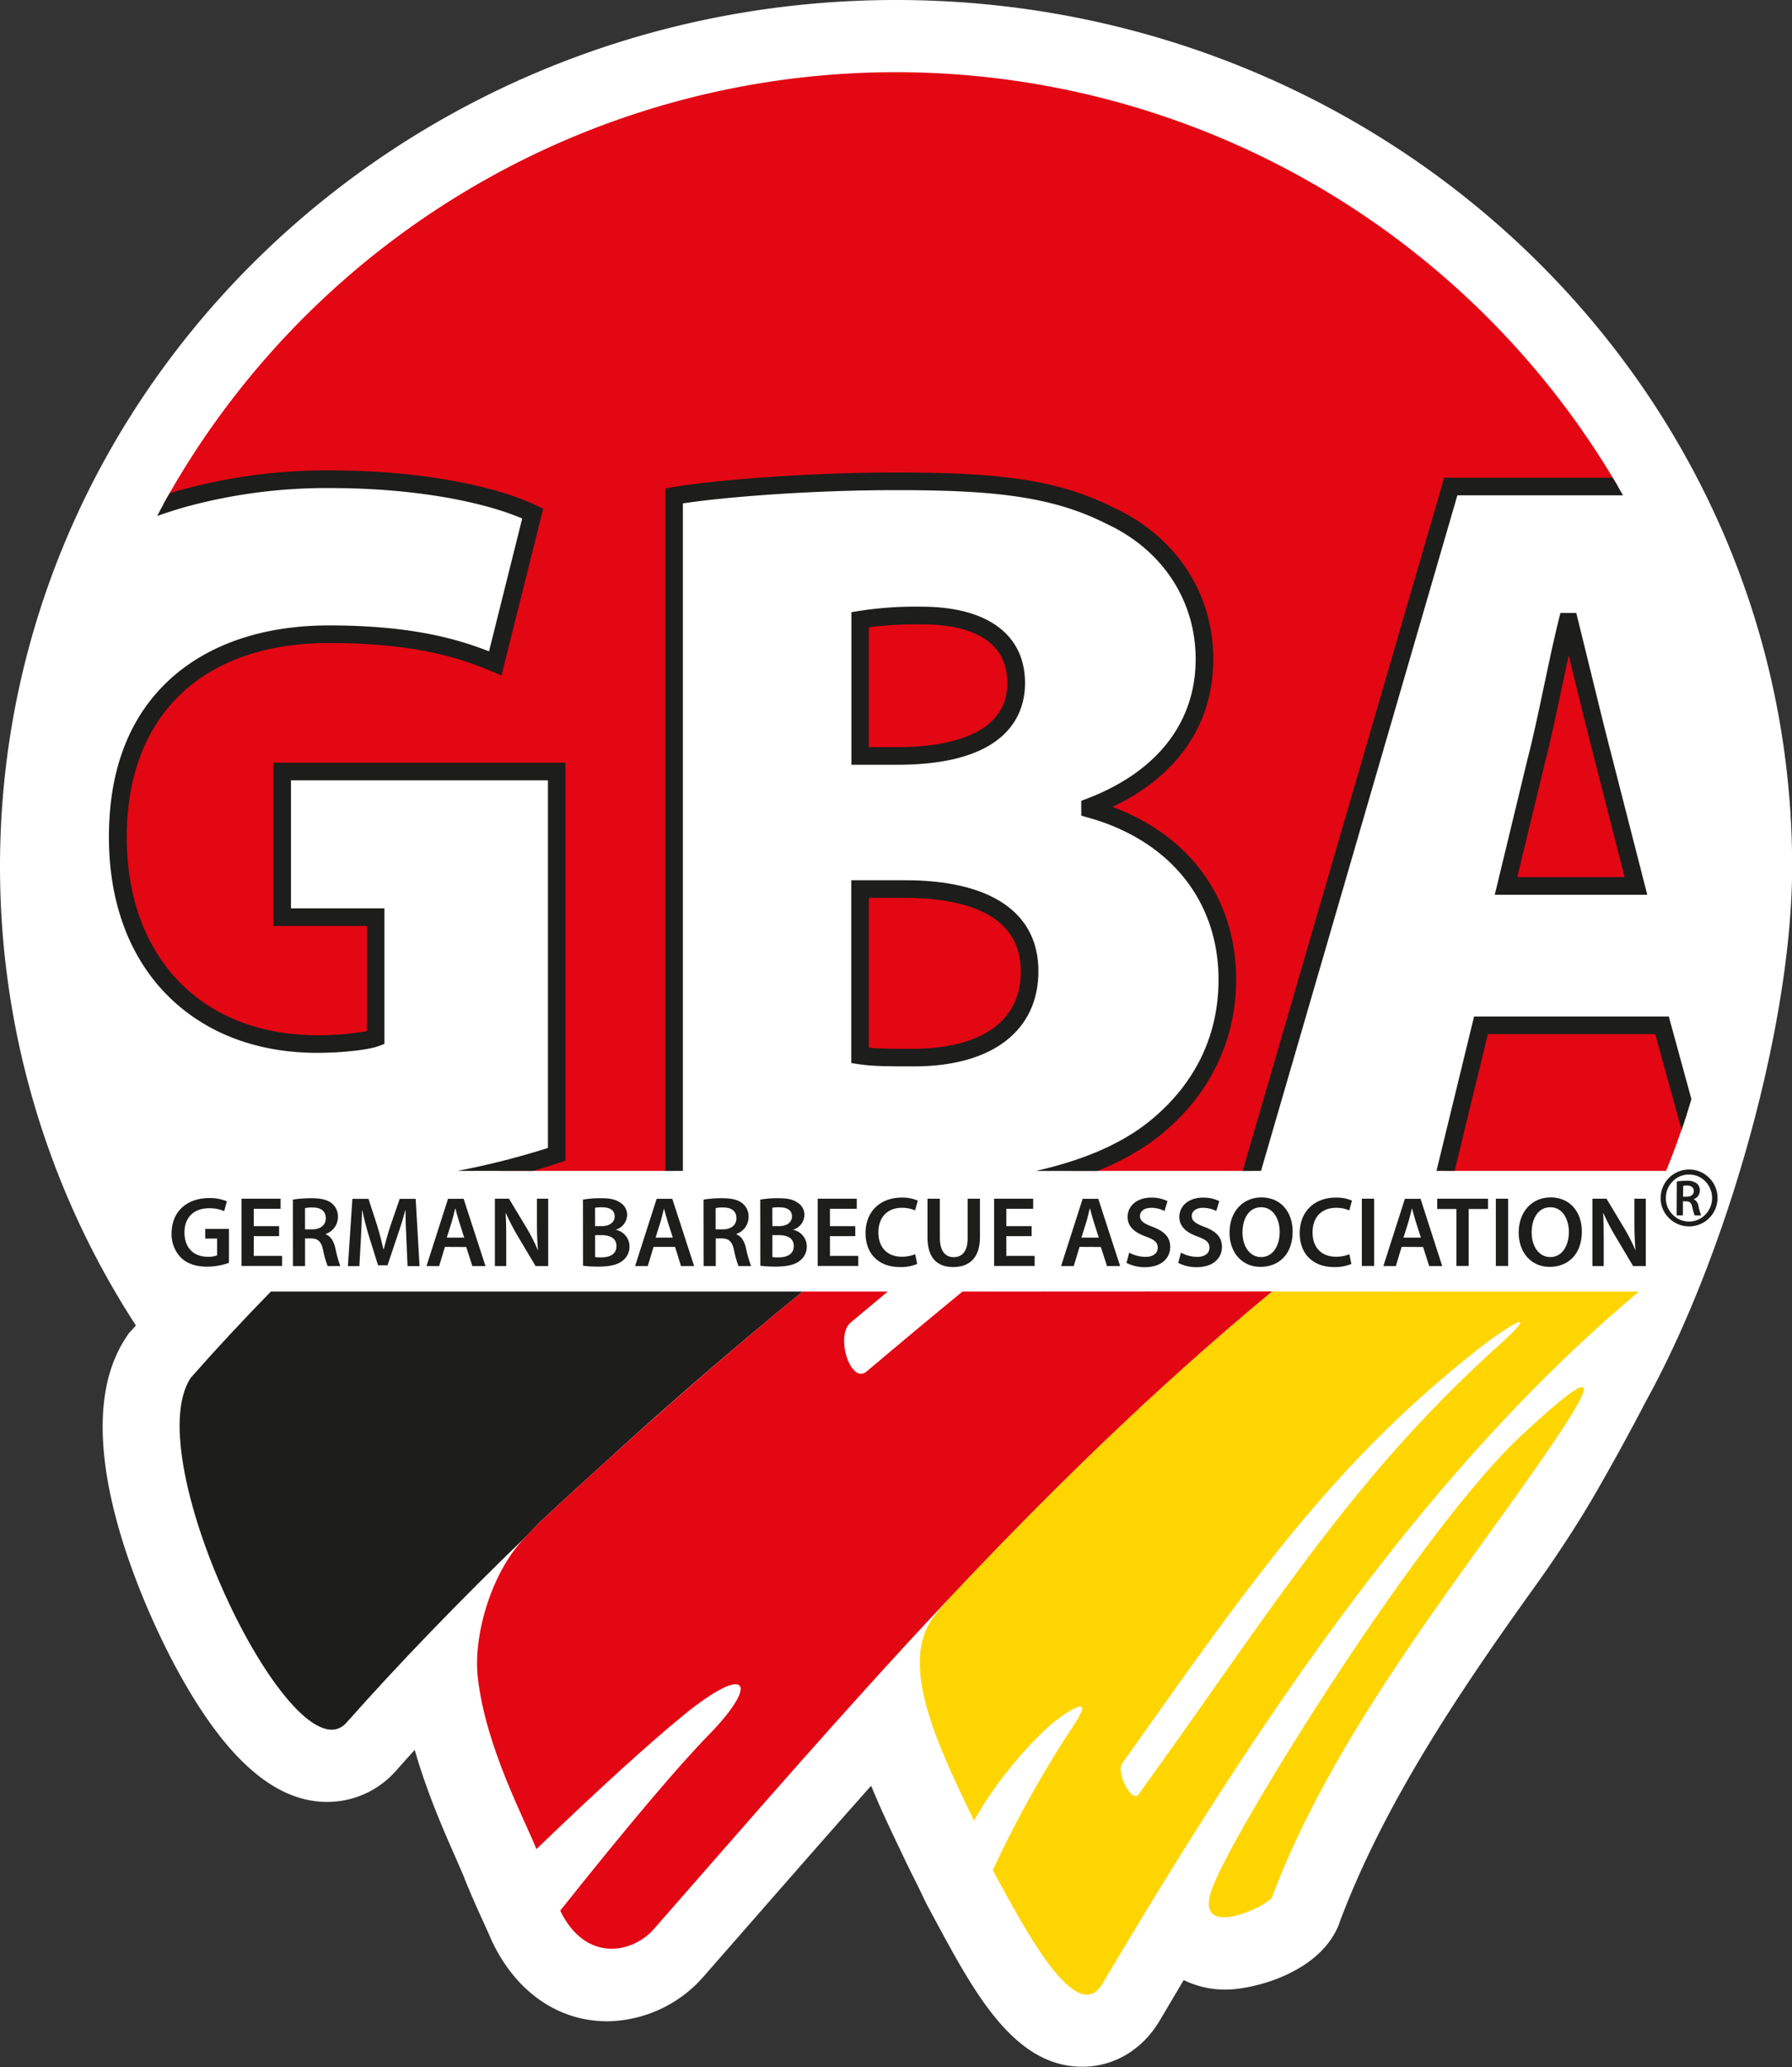
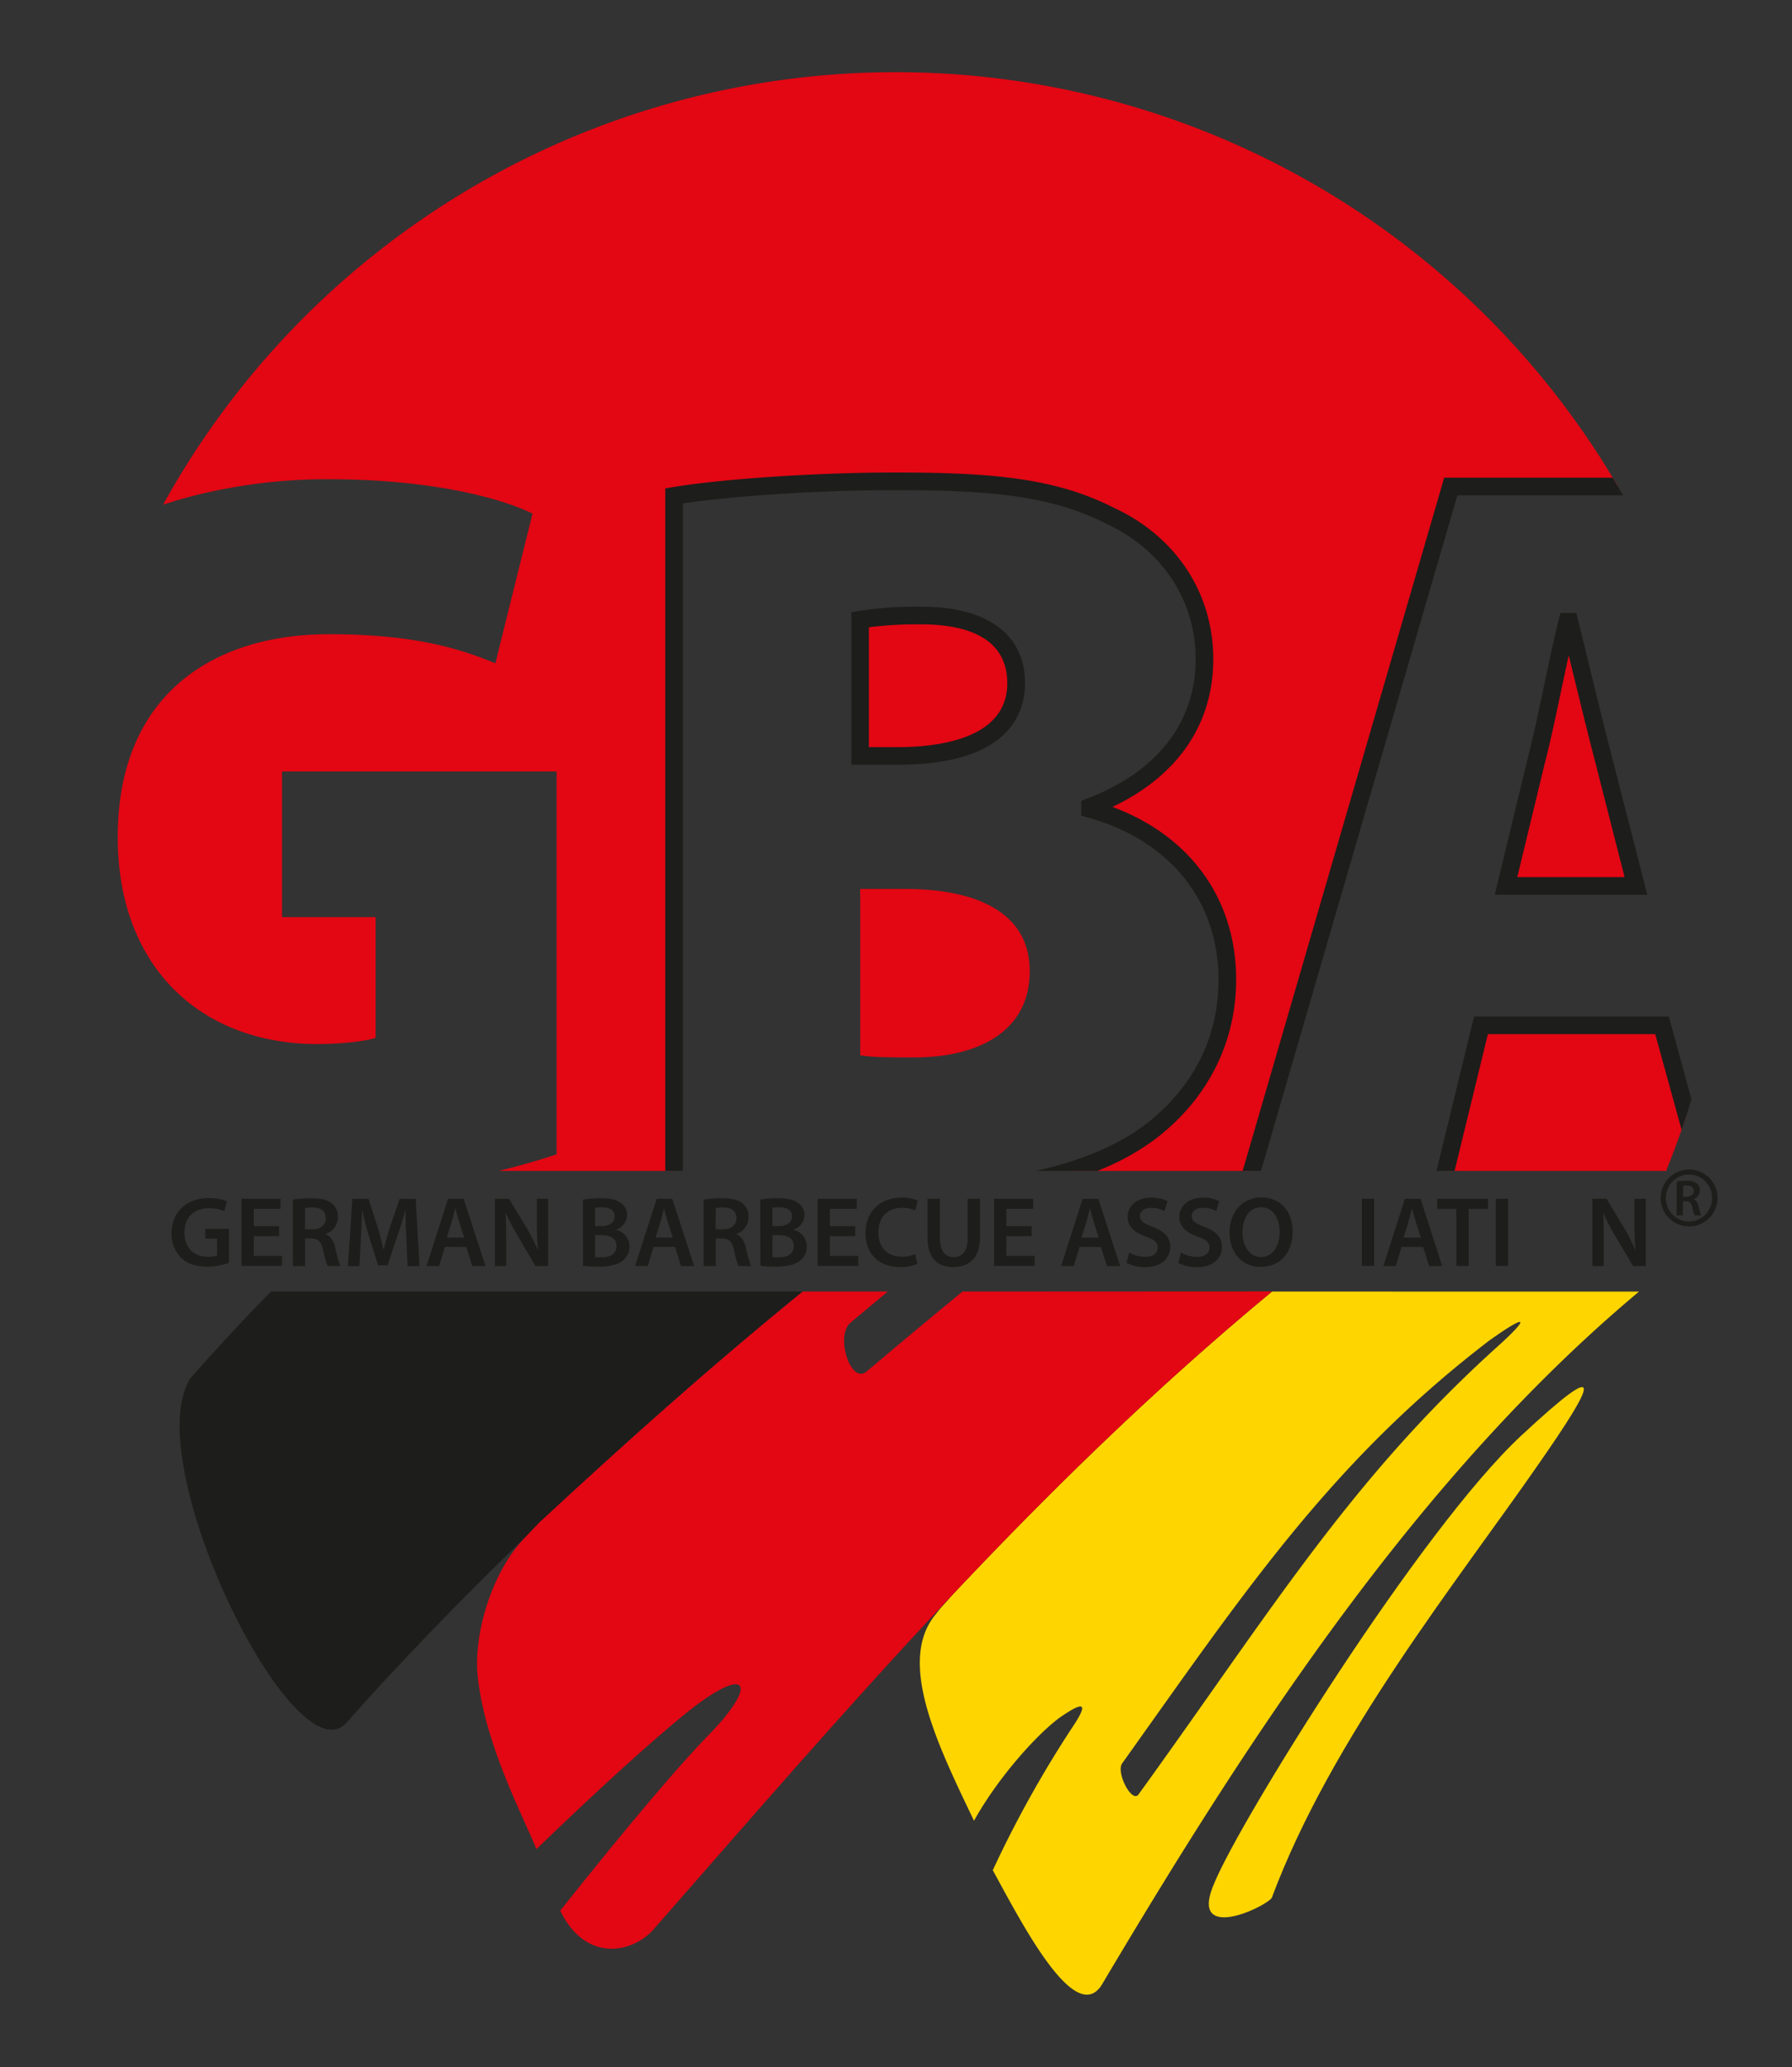
<svg xmlns="http://www.w3.org/2000/svg" viewBox="0 0 508.53 586.47">
  <rect x="0" y="0" width="508.53" height="586.47" fill="#333333" stroke="none" />
  <defs>
    <style>.cls-1{fill:#fff;}.cls-2{fill:#ffd500;}.cls-3{fill:#e30613;}.cls-4{fill:#1d1d1b;}</style>
  </defs>
  <g id="Ebene_2" data-name="Ebene 2">
-     <path class="cls-1" d="M556,389.69C556,253.89,442.12,143.8,301.7,143.8S47.43,253.89,47.43,389.69A238.8,238.8,0,0,0,86,519.86l-1.11,1.24-.93,1-.77,1.18c-19,28.64,8.33,82.75,14,93.3,13.9,25.88,28,38.45,43.09,38.45a26,26,0,0,0,19.67-9q2.54-2.86,5.17-5.77c3.47,12.16,8.33,23.16,11.66,30.7,1,2.32,1.9,4.33,2.49,5.78l0,.1c2.14,5.22,3.71,8.69,5.22,12,.77,1.7,1.56,3.43,2.45,5.48l.38.81c6.89,14.07,18.73,22.14,32.47,22.14a36.88,36.88,0,0,0,27.25-12.64l12.6-14.39c11.48-13.12,23.14-26.47,35-39.8,2.76,6.74,5.85,13.19,8.69,19.1,1.53,3.27,2.52,5.25,3.48,7.16s1.78,3.58,3.22,6.62l.57,1.12c.71,1.3,1.48,2.74,2.29,4.25,11,20.39,22.3,41.47,41.66,41.47h0c9,0,17.06-4.78,22-13.13q3.43-5.77,6.78-11.46a26.71,26.71,0,0,0,11.93,2.7c7.87,0,26.91-4.73,32.24-18.78l0-.1c12.7-34,34.34-66,55.94-96.09,5.22-7.27,11.65-17,16.52-25.42,5.29-9.15,10.43-18.6,14.66-26.73C537.62,499.39,556,434.2,556,389.69Z" transform="translate(-47.43 -143.8)" />
-   </g>
+     </g>
  <g id="Ebene_1" data-name="Ebene 1">
    <path class="cls-2" d="M479.13,551.1c-28.6,26.61-79.66,109-87,126.72-7.7,17.21,13.62,7.52,16.18,4.48,17-45.6,52.79-90,75.89-123.34C499.87,536.43,504.05,527.91,479.13,551.1Z" transform="translate(-47.43 -143.8)" />
    <path class="cls-3" d="M140.74,323.74c-32.75,0-59.9,17.12-59.9,57.55,0,37.18,23.9,58.72,56.66,58.72,7.08,0,14.16-.88,16.52-1.77V404H127.46V362.69h77.92V471.3c-4.44,1.5-10,3.14-16.43,4.7h49.77V284.49c12.1-2.07,38.37-4.13,62.86-4.13,28.33,0,45.15,1.77,60.8,9.74,15.34,7.08,26.85,21.54,26.85,40.72,0,16.82-9.15,33.05-32.46,41.91v.59c24.49,6.79,39,24.79,39,48.4,0,18.59-8.85,33.35-22.13,43.38A73.75,73.75,0,0,1,351.23,476h51.45l56.46-194.17h47.44A237.47,237.47,0,0,0,93.71,287q2.76-.93,5.59-1.74A154.19,154.19,0,0,1,141,279.77c26.86,0,47.22,4.72,57.55,9.74L188,332C176.75,327.28,163.47,323.74,140.74,323.74Z" transform="translate(-47.43 -143.8)" />
    <path class="cls-3" d="M304.24,396h-12.7v47.22c3.84.59,8.57.59,15.35.59,17.71,0,32.76-7.08,32.76-24.49C339.65,402.54,324.3,396,304.24,396Z" transform="translate(-47.43 -143.8)" />
    <path class="cls-3" d="M335.81,337.61c0-11.81-8.85-19.18-26.85-19.18a102.06,102.06,0,0,0-17.42,1.18v38.66h10.63C324.89,358.27,335.81,350.3,335.81,337.61Z" transform="translate(-47.43 -143.8)" />
    <path class="cls-3" d="M492.19,320.2c-2.95,11.8-5.9,28.33-8.85,39.54l-8.56,35.42h36.89l-9.15-35.71c-2.95-11.22-6.79-27.45-9.74-39.25Z" transform="translate(-47.43 -143.8)" />
    <path class="cls-4" d="M112.4,502.09a18.89,18.89,0,0,1-6.14,1.08c-3.22,0-5.66-.82-7.47-2.55a9.43,9.43,0,0,1-2.66-7c0-6,4.3-9.91,10.61-9.91a12.57,12.57,0,0,1,5.07.91l-.76,2.8a10.38,10.38,0,0,0-4.34-.82c-4.07,0-6.93,2.4-6.93,6.85s2.66,6.91,6.62,6.91a6.64,6.64,0,0,0,2.64-.4v-4.76h-3.37v-2.74h6.73Z" transform="translate(-47.43 -143.8)" />
    <polygon class="cls-4" points="79.2 350.71 72.01 350.71 72.01 356.31 80.05 356.31 80.05 359.17 68.53 359.17 68.53 340.09 79.63 340.09 79.63 342.95 72.01 342.95 72.01 347.88 79.2 347.88 79.2 350.71" />
    <path class="cls-4" d="M130.54,484.14a33.83,33.83,0,0,1,5.26-.39c2.75,0,4.62.45,5.89,1.53a4.82,4.82,0,0,1,1.64,3.82,5.09,5.09,0,0,1-3.45,4.78V494c1.36.51,2.18,1.84,2.66,3.68A38.4,38.4,0,0,0,144,503h-3.59a26.29,26.29,0,0,1-1.28-4.5c-.54-2.49-1.44-3.29-3.42-3.34H134V503h-3.45Zm3.45,8.44h2.07c2.35,0,3.82-1.24,3.82-3.14,0-2.1-1.47-3.06-3.74-3.06a10.37,10.37,0,0,0-2.15.17Z" transform="translate(-47.43 -143.8)" />
    <path class="cls-4" d="M162.75,495.18c-.12-2.46-.26-5.43-.23-8h-.08c-.63,2.36-1.42,4.93-2.27,7.34l-2.77,8.26h-2.69l-2.55-8.15c-.74-2.43-1.41-5-1.92-7.45h-.06c-.09,2.53-.2,5.55-.34,8.16l-.43,7.67h-3.25l1.27-19.08H152l2.49,7.67c.68,2.24,1.27,4.5,1.75,6.62h.09c.51-2.06,1.16-4.41,1.9-6.65l2.63-7.64h4.53l1.1,19.08h-3.4Z" transform="translate(-47.43 -143.8)" />
    <path class="cls-4" d="M173.69,497.56,172.05,503h-3.59l6.11-19.08H179l6.2,19.08h-3.73l-1.73-5.41Zm5.47-2.63-1.5-4.7c-.37-1.16-.68-2.46-1-3.57h-.06c-.28,1.11-.57,2.44-.91,3.57l-1.47,4.7Z" transform="translate(-47.43 -143.8)" />
    <path class="cls-4" d="M187.87,503V483.89h4l4.93,8.18a51.45,51.45,0,0,1,3.25,6.4h.06c-.23-2.55-.31-5-.31-7.93v-6.65H203V503h-3.59l-5-8.41A63.08,63.08,0,0,1,191,488l-.08,0c.14,2.47.17,5,.17,8.13V503Z" transform="translate(-47.43 -143.8)" />
    <path class="cls-4" d="M212.86,484.14a29.76,29.76,0,0,1,5.06-.39c2.58,0,4.16.31,5.47,1.22a4,4,0,0,1,2,3.56,4.46,4.46,0,0,1-3.17,4.14v.05a4.82,4.82,0,0,1,3.85,4.73,4.94,4.94,0,0,1-1.84,3.93c-1.36,1.19-3.6,1.78-7.08,1.78a34.47,34.47,0,0,1-4.27-.25Zm3.45,7.54h1.78c2.41,0,3.77-1.14,3.77-2.75,0-1.79-1.36-2.6-3.57-2.6a9.14,9.14,0,0,0-2,.14Zm0,8.77a11.73,11.73,0,0,0,1.84.08c2.24,0,4.22-.85,4.22-3.19s-1.93-3.12-4.33-3.12h-1.73Z" transform="translate(-47.43 -143.8)" />
    <path class="cls-4" d="M232.89,497.56,231.25,503h-3.59l6.11-19.08h4.44l6.2,19.08h-3.73L239,497.56Zm5.47-2.63-1.51-4.7c-.36-1.16-.67-2.46-1-3.57h0c-.29,1.11-.57,2.44-.91,3.57l-1.47,4.7Z" transform="translate(-47.43 -143.8)" />
    <path class="cls-4" d="M247.07,484.14a33.83,33.83,0,0,1,5.26-.39c2.75,0,4.62.45,5.89,1.53a4.82,4.82,0,0,1,1.64,3.82,5.09,5.09,0,0,1-3.45,4.78V494c1.36.51,2.18,1.84,2.66,3.68a37,37,0,0,0,1.5,5.32H257a27.69,27.69,0,0,1-1.27-4.5c-.54-2.49-1.44-3.29-3.42-3.34h-1.76V503h-3.45Zm3.45,8.44h2.07c2.35,0,3.82-1.24,3.82-3.14,0-2.1-1.47-3.06-3.74-3.06a10.37,10.37,0,0,0-2.15.17Z" transform="translate(-47.43 -143.8)" />
    <path class="cls-4" d="M263.17,484.14a29.8,29.8,0,0,1,5.07-.39c2.57,0,4.16.31,5.46,1.22a4,4,0,0,1,2,3.56,4.44,4.44,0,0,1-3.17,4.14v.05a4.82,4.82,0,0,1,3.85,4.73,4.94,4.94,0,0,1-1.84,3.93c-1.36,1.19-3.59,1.78-7.08,1.78a34.61,34.61,0,0,1-4.27-.25Zm3.45,7.54h1.79c2.4,0,3.76-1.14,3.76-2.75,0-1.79-1.36-2.6-3.57-2.6a9.21,9.21,0,0,0-2,.14Zm0,8.77a11.8,11.8,0,0,0,1.84.08c2.24,0,4.22-.85,4.22-3.19s-1.92-3.12-4.33-3.12h-1.73Z" transform="translate(-47.43 -143.8)" />
    <polygon class="cls-4" points="242.71 350.71 235.52 350.71 235.52 356.31 243.56 356.31 243.56 359.17 232.04 359.17 232.04 340.09 243.13 340.09 243.13 342.95 235.52 342.95 235.52 347.88 242.71 347.88 242.71 350.71" />
    <path class="cls-4" d="M307.71,502.4a11.83,11.83,0,0,1-4.92.88c-6.06,0-9.74-3.82-9.74-9.62,0-6.29,4.36-10.08,10.19-10.08a10.86,10.86,0,0,1,4.64.85l-.76,2.77a9.4,9.4,0,0,0-3.74-.73c-3.87,0-6.68,2.43-6.68,7,0,4.19,2.47,6.88,6.66,6.88a9.85,9.85,0,0,0,3.79-.71Z" transform="translate(-47.43 -143.8)" />
    <path class="cls-4" d="M314.14,483.89V495c0,3.74,1.55,5.47,3.9,5.47,2.52,0,4-1.73,4-5.47V483.89h3.48v10.9c0,5.89-3,8.49-7.61,8.49-4.42,0-7.28-2.46-7.28-8.46V483.89Z" transform="translate(-47.43 -143.8)" />
    <polygon class="cls-4" points="292.76 350.71 285.57 350.71 285.57 356.31 293.61 356.31 293.61 359.17 282.1 359.17 282.1 340.09 293.19 340.09 293.19 342.95 285.57 342.95 285.57 347.88 292.76 347.88 292.76 350.71" />
    <path class="cls-4" d="M353.78,497.56,352.14,503h-3.6l6.12-19.08h4.44L365.3,503h-3.74l-1.72-5.41Zm5.46-2.63-1.5-4.7c-.37-1.16-.68-2.46-1-3.57h-.06c-.28,1.11-.56,2.44-.9,3.57l-1.47,4.7Z" transform="translate(-47.43 -143.8)" />
    <path class="cls-4" d="M367.87,499.18a9.64,9.64,0,0,0,4.61,1.21c2.24,0,3.49-1.05,3.49-2.6s-1-2.29-3.4-3.17c-3.14-1.13-5.15-2.8-5.15-5.55,0-3.11,2.6-5.49,6.73-5.49a10.08,10.08,0,0,1,4.59,1l-.85,2.8a8.19,8.19,0,0,0-3.79-.9c-2.21,0-3.17,1.19-3.17,2.29,0,1.47,1.1,2.15,3.65,3.14,3.31,1.25,4.93,2.92,4.93,5.66,0,3.06-2.33,5.75-7.25,5.75a11.31,11.31,0,0,1-5.15-1.22Z" transform="translate(-47.43 -143.8)" />
    <path class="cls-4" d="M382.56,499.18a9.64,9.64,0,0,0,4.61,1.21c2.24,0,3.48-1.05,3.48-2.6s-1-2.29-3.39-3.17c-3.15-1.13-5.16-2.8-5.16-5.55,0-3.11,2.61-5.49,6.74-5.49a10.08,10.08,0,0,1,4.59,1l-.85,2.8a8.2,8.2,0,0,0-3.8-.9c-2.2,0-3.16,1.19-3.16,2.29,0,1.47,1.1,2.15,3.65,3.14,3.31,1.25,4.92,2.92,4.92,5.66,0,3.06-2.32,5.75-7.24,5.75a11.35,11.35,0,0,1-5.16-1.22Z" transform="translate(-47.43 -143.8)" />
    <path class="cls-4" d="M414.25,493.23c0,6.4-3.87,10-9.14,10s-8.77-4.1-8.77-9.71c0-5.86,3.68-10,9.06-10,5.57,0,8.85,4.22,8.85,9.65m-14.23.28c0,3.88,2,7,5.29,7s5.27-3.15,5.27-7.14c0-3.59-1.79-7-5.27-7s-5.29,3.23-5.29,7.16" transform="translate(-47.43 -143.8)" />
-     <path class="cls-4" d="M430.92,502.4a11.83,11.83,0,0,1-4.92.88c-6.06,0-9.74-3.82-9.74-9.62,0-6.29,4.36-10.08,10.19-10.08a10.93,10.93,0,0,1,4.64.85l-.76,2.77a9.4,9.4,0,0,0-3.74-.73c-3.88,0-6.68,2.43-6.68,7,0,4.19,2.46,6.88,6.65,6.88a9.86,9.86,0,0,0,3.8-.71Z" transform="translate(-47.43 -143.8)" />
    <rect class="cls-4" x="386.46" y="340.09" width="3.48" height="19.08" />
    <path class="cls-4" d="M445.18,497.56,443.54,503H440l6.11-19.08h4.44L456.7,503H453l-1.73-5.41Zm5.47-2.63-1.51-4.7c-.36-1.16-.68-2.46-1-3.57h-.05c-.29,1.11-.57,2.44-.91,3.57l-1.47,4.7Z" transform="translate(-47.43 -143.8)" />
    <polygon class="cls-4" points="413.29 343.01 407.85 343.01 407.85 340.09 422.26 340.09 422.26 343.01 416.77 343.01 416.77 359.17 413.29 359.17 413.29 343.01" />
    <rect class="cls-4" x="424.49" y="340.09" width="3.48" height="19.08" />
-     <path class="cls-4" d="M496.32,493.23c0,6.4-3.88,10-9.14,10s-8.78-4.1-8.78-9.71c0-5.86,3.68-10,9.06-10,5.58,0,8.86,4.22,8.86,9.65m-14.24.28c0,3.88,2,7,5.3,7s5.26-3.15,5.26-7.14c0-3.59-1.78-7-5.26-7s-5.3,3.23-5.3,7.16" transform="translate(-47.43 -143.8)" />
    <path class="cls-4" d="M499.32,503V483.89h4l4.92,8.18a51.56,51.56,0,0,1,3.26,6.4h.05c-.22-2.55-.31-5-.31-7.93v-6.65h3.23V503h-3.6l-5-8.41a63,63,0,0,1-3.42-6.56l-.09,0c.15,2.47.17,5,.17,8.13V503Z" transform="translate(-47.43 -143.8)" />
    <path class="cls-4" d="M495.21,319.59l-.47-1.89h-4.5l-.47,1.89c-1.4,5.6-2.82,12.34-4.19,18.85-1.53,7.27-3.11,14.79-4.67,20.71l-9.3,38.51h43.28l-9.95-38.85c-1.87-7.12-4.1-16.23-6.25-25.05C497.47,328.75,496.28,323.88,495.21,319.59Zm13.24,73.07H478l7.8-32.28c1.58-6,3.17-13.58,4.71-20.91.69-3.26,1.39-6.57,2.09-9.76.42,1.71.84,3.47,1.27,5.24,2.16,8.83,4.39,18,6.27,25.12Z" transform="translate(-47.43 -143.8)" />
-     <path class="cls-4" d="M140.74,321.24c-17.85,0-33,4.91-43.86,14.21-12.3,10.56-18.54,26-18.54,45.84,0,18.55,5.8,34.14,16.78,45.08,10.6,10.56,25.26,16.14,42.38,16.14,6.88,0,14.52-.84,17.4-1.93l1.62-.61V401.51H130V365.19h72.92v104.3A222.81,222.81,0,0,1,177.26,476h21.45c2.7-.78,5.21-1.57,7.47-2.34l1.7-.57V360.19H125v46.32h26.56v29.82a77.66,77.66,0,0,1-14,1.18c-32.9,0-54.16-22.07-54.16-56.22,0-34.47,21.46-55.05,57.4-55.05,23.87,0,36.78,4.08,46.26,8.07l2.68,1.13,11.83-47.3-1.83-.88c-9.94-4.83-30.57-10-58.64-10a156.19,156.19,0,0,0-42.42,5.57c-1.05.29-2.08.61-3.12.93-1.22,2.13-2.39,4.27-3.54,6.44,2.6-.93,5.3-1.79,8-2.56A151.41,151.41,0,0,1,141,282.27c25.57,0,44.58,4.32,54.62,8.64l-9.42,37.69C176.55,324.8,163.33,321.24,140.74,321.24Z" transform="translate(-47.43 -143.8)" />
    <path class="cls-4" d="M241.22,476V286.62c12.43-1.88,36.78-3.76,60.36-3.76,26.64,0,44,1.51,59.75,9.51,15.9,7.34,25.4,21.71,25.4,38.45,0,18-11,32-30.85,39.57l-1.61.61v4.22l1.83.51c23.24,6.44,37.12,23.63,37.12,46,0,21-11.49,34.1-21.13,41.38-7.67,5.71-17.85,10-30.71,12.9h17.44a70.93,70.93,0,0,0,16.27-8.9c14.92-11.27,23.13-27.39,23.13-45.38,0-22.85-13-40.79-35.1-49,18.51-8.76,28.61-23.47,28.61-41.92,0-18.74-10.58-34.81-28.22-42.95-16.52-8.42-34.51-10-61.93-10-25.25,0-51.45,2.14-63.28,4.16l-2.08.36V476Z" transform="translate(-47.43 -143.8)" />
-     <path class="cls-4" d="M289,445.4l2.12.33c4,.62,8.94.62,15.73.62,22.08,0,35.26-10.09,35.26-27,0-16.65-13.47-25.82-37.91-25.82H289Zm5-46.86h10.2c15,0,32.91,3.61,32.91,20.82,0,19.85-21.16,22-30.26,22-5.37,0-9.52,0-12.85-.3Z" transform="translate(-47.43 -143.8)" />
    <path class="cls-4" d="M338.31,337.61c0-13.78-10.7-21.68-29.35-21.68a104,104,0,0,0-17.83,1.21l-2.09.35v43.28h13.13C333.62,360.77,338.31,346.26,338.31,337.61Zm-36.14,18.16H294v-34a107.62,107.62,0,0,1,14.92-.83c11.11,0,24.35,2.89,24.35,16.68C333.31,353.41,313.8,355.77,302.17,355.77Z" transform="translate(-47.43 -143.8)" />
    <path class="cls-4" d="M405.28,476,461,284.33h47q-1.42-2.52-2.93-5H457.26L400.07,476Z" transform="translate(-47.43 -143.8)" />
    <path class="cls-3" d="M519.05,434.7H467.7L457.64,476h62.6q3.16-7.78,5.78-15.85Z" transform="translate(-47.43 -143.8)" />
    <path class="cls-4" d="M521,432.2H465.74L455.07,476h5.14l9.45-38.8h47.49l7.48,27.16c1-2.87,1.91-5.78,2.79-8.7Z" transform="translate(-47.43 -143.8)" />
    <path class="cls-4" d="M197.08,579.37c1.1-1.15,2.47-2.68,3.45-3.65,6.58-6.1,13.14-12.12,19.77-18.12,17.28-15.79,35.73-31.75,54.92-47.37H124.3q-11.62,11.88-22.73,24.45C86.19,557.89,131,649.27,145.8,632.49,160.42,616,177.77,598,197.08,579.37Z" transform="translate(-47.43 -143.8)" />
    <path class="cls-2" d="M408.41,510.23c-32.79,27.14-62.28,55.94-90.09,85.4l-4.15,4.62-1.66,2.12c-10.37,13.47,1.26,37,11.32,58,7.23-13,18.95-25.65,25-29.73,5.6-3.78,7.74-4.12,3.33,2.59a315.81,315.81,0,0,0-23,41.18c8,14.58,23.53,45,31.08,32.26,42.45-71.53,90.06-144.32,152.31-196.43Zm64.11,15.49c-42,37.84-64.83,75.79-102,127.18-1.88,2.6-6.47-6.24-4.64-8.81,34.47-48.32,59.18-85.56,104.23-120,.22-.17.45-.31.67-.47C481.3,516.2,481.22,517.87,472.52,525.72Z" transform="translate(-47.43 -143.8)" />
    <path class="cls-3" d="M320.57,510.23q-13.68,11.24-27.21,22.68c-4.52,3.83-9-10.12-4.55-13.87q5.24-4.41,10.55-8.81H275.22c-27.26,22.2-50.84,43.4-74.69,65.49-1.14,1.14-2.84,3-4,4.19-9.21,9.21-15,27.41-13.48,40.11,2.31,19.46,12.88,39.17,16.61,48.39,18.19-17.52,32.1-30.1,41.67-37.93,18.26-14.94,22-9.54,7,5.77-7.72,7.88-21.61,24.1-41.93,49.64,7.41,15.11,20.75,11.86,26.5,5.3,53.93-61.52,107.68-124.81,175.53-181Z" transform="translate(-47.43 -143.8)" />
    <path class="cls-4" d="M523.27,479a17.78,17.78,0,0,1,2.7-.2,4.51,4.51,0,0,1,3,.78,2.46,2.46,0,0,1,.84,2,2.6,2.6,0,0,1-1.76,2.45v0a2.52,2.52,0,0,1,1.36,1.89,17.85,17.85,0,0,0,.77,2.72h-1.84a13.3,13.3,0,0,1-.66-2.3c-.27-1.28-.73-1.68-1.75-1.71H525v4h-1.77Zm1.77,4.32h1.06c1.2,0,2-.63,2-1.61s-.76-1.56-1.92-1.56a4.72,4.72,0,0,0-1.1.09Z" transform="translate(-47.43 -143.8)" />
    <path class="cls-4" d="M518.69,483.7a8.07,8.07,0,1,1,2.36,5.68A7.76,7.76,0,0,1,518.69,483.7Zm1.48,0a6.46,6.46,0,0,0,1.92,4.7,6.45,6.45,0,0,0,9.28,0,6.74,6.74,0,0,0,0-9.42,6.31,6.31,0,0,0-4.64-1.94,6.23,6.23,0,0,0-4.61,1.92A6.52,6.52,0,0,0,520.17,483.7Z" transform="translate(-47.43 -143.8)" />
  </g>
</svg>